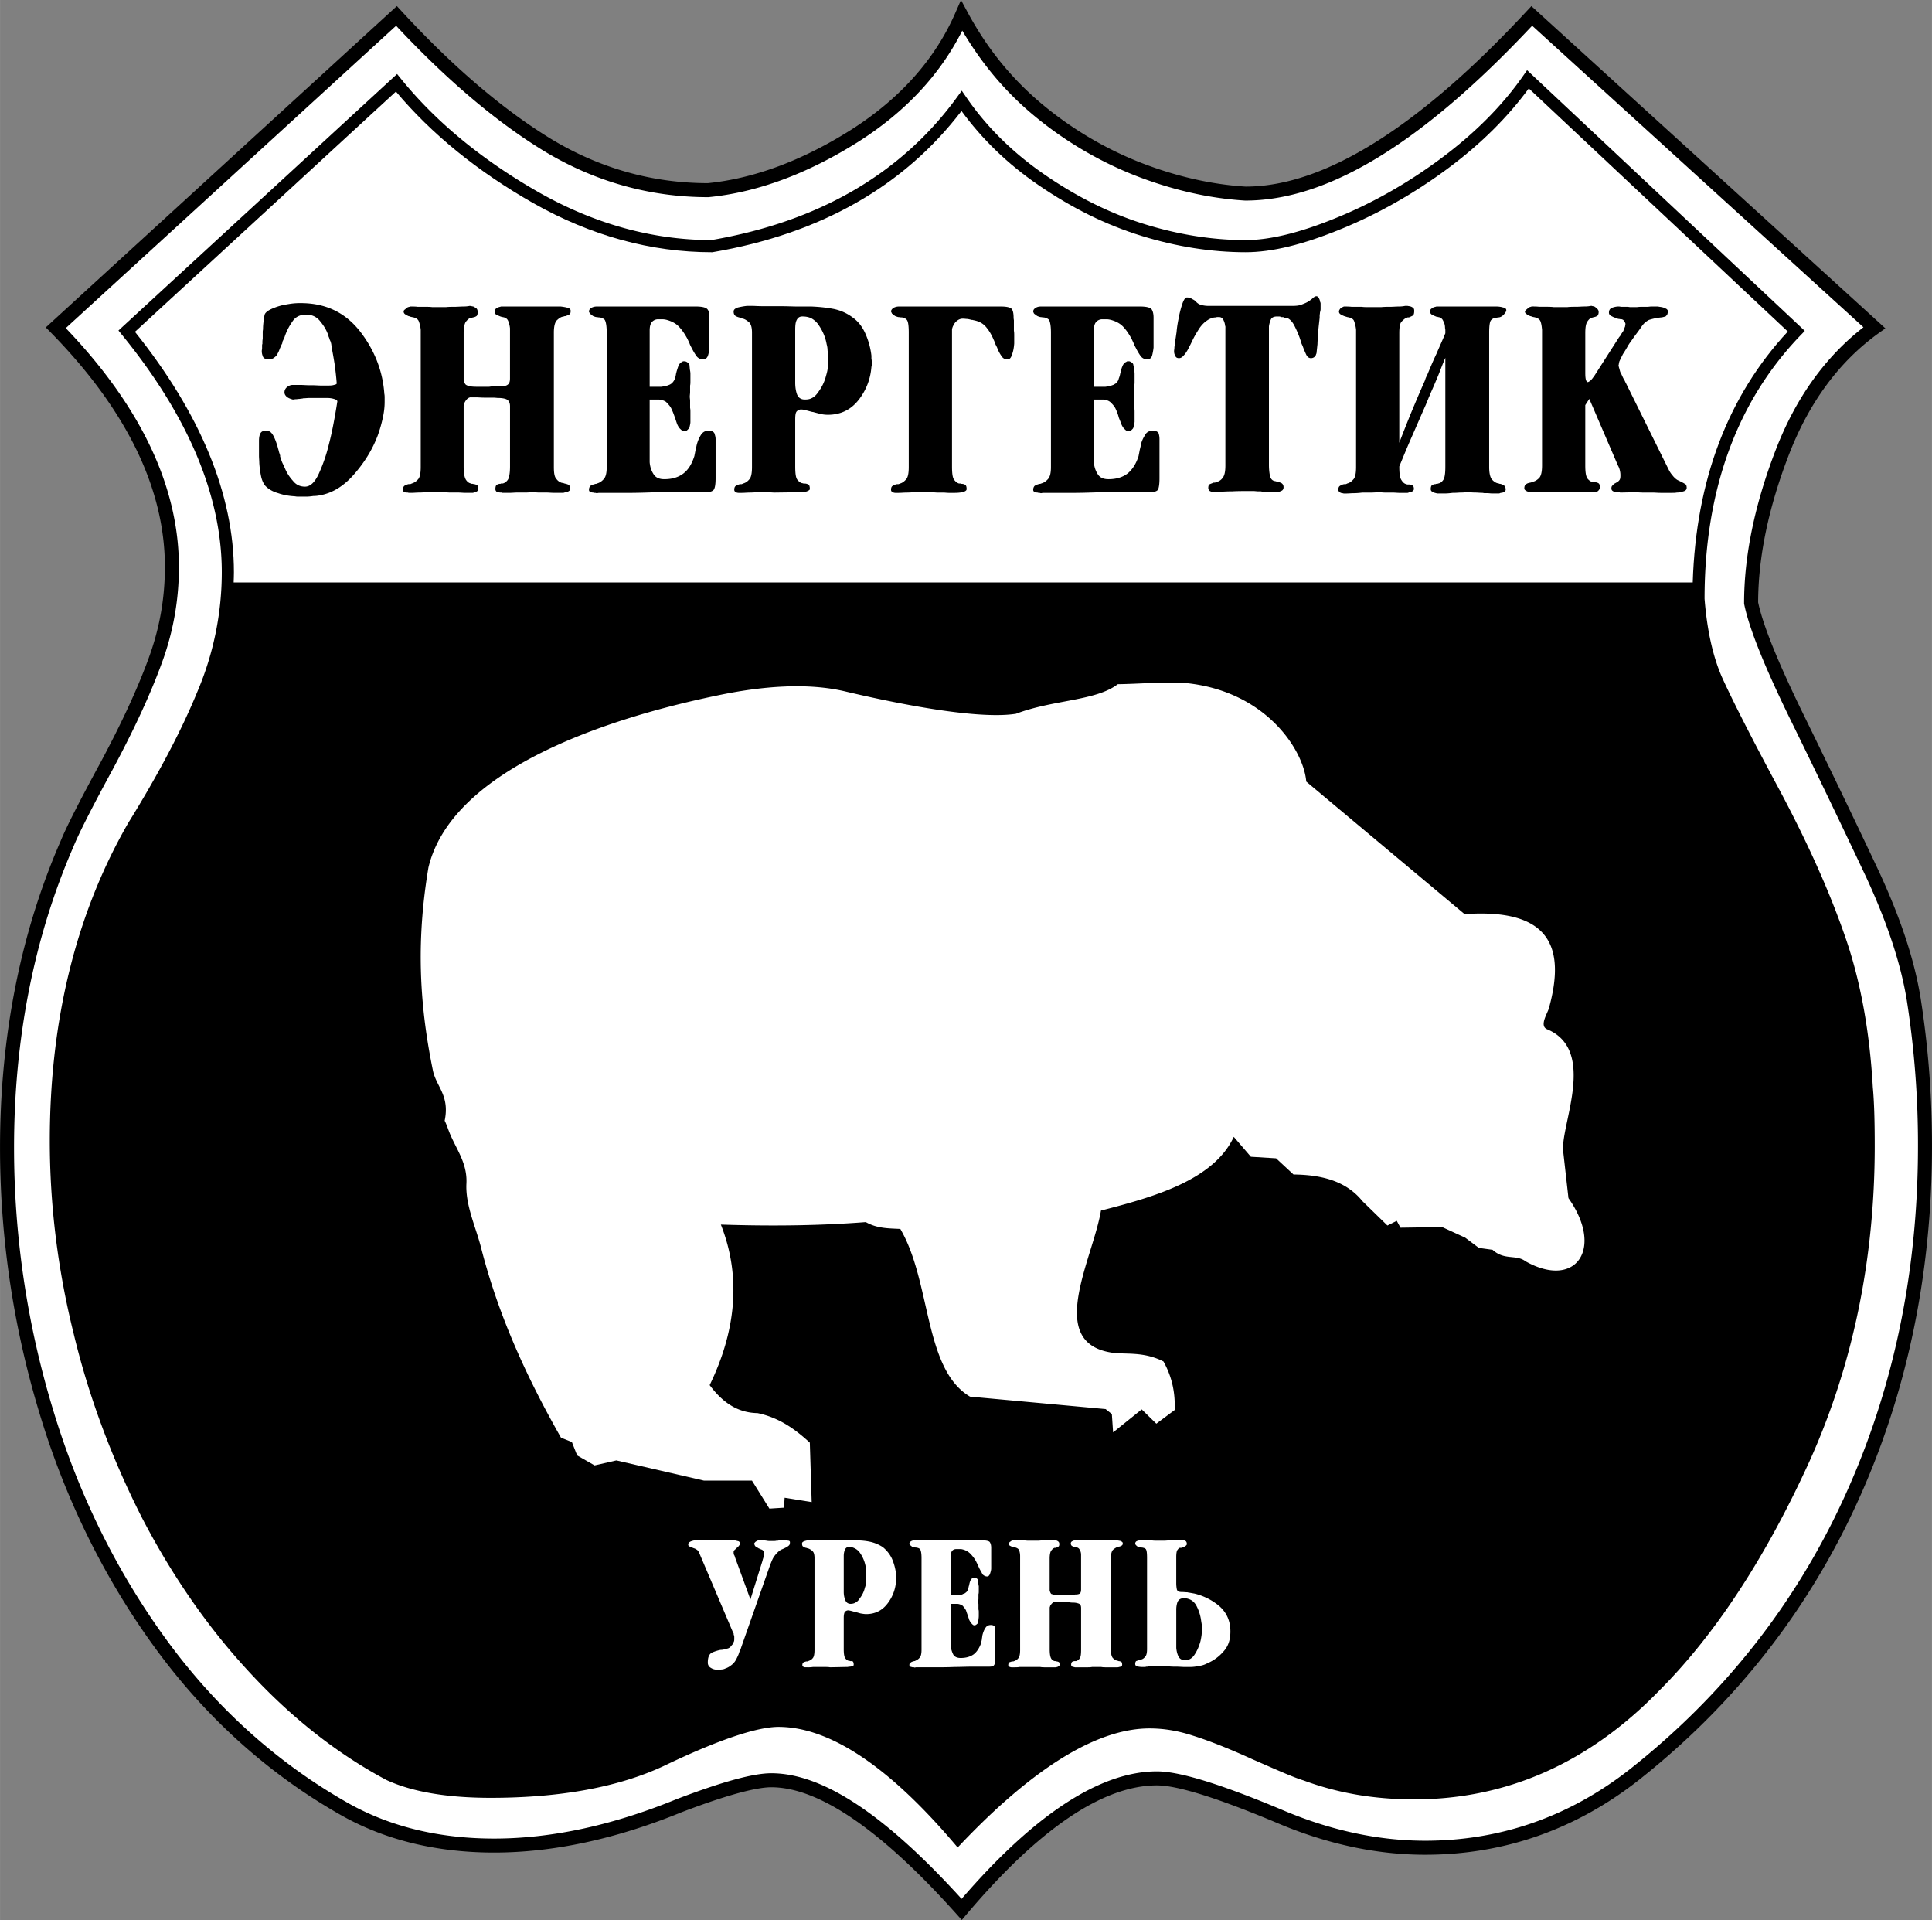
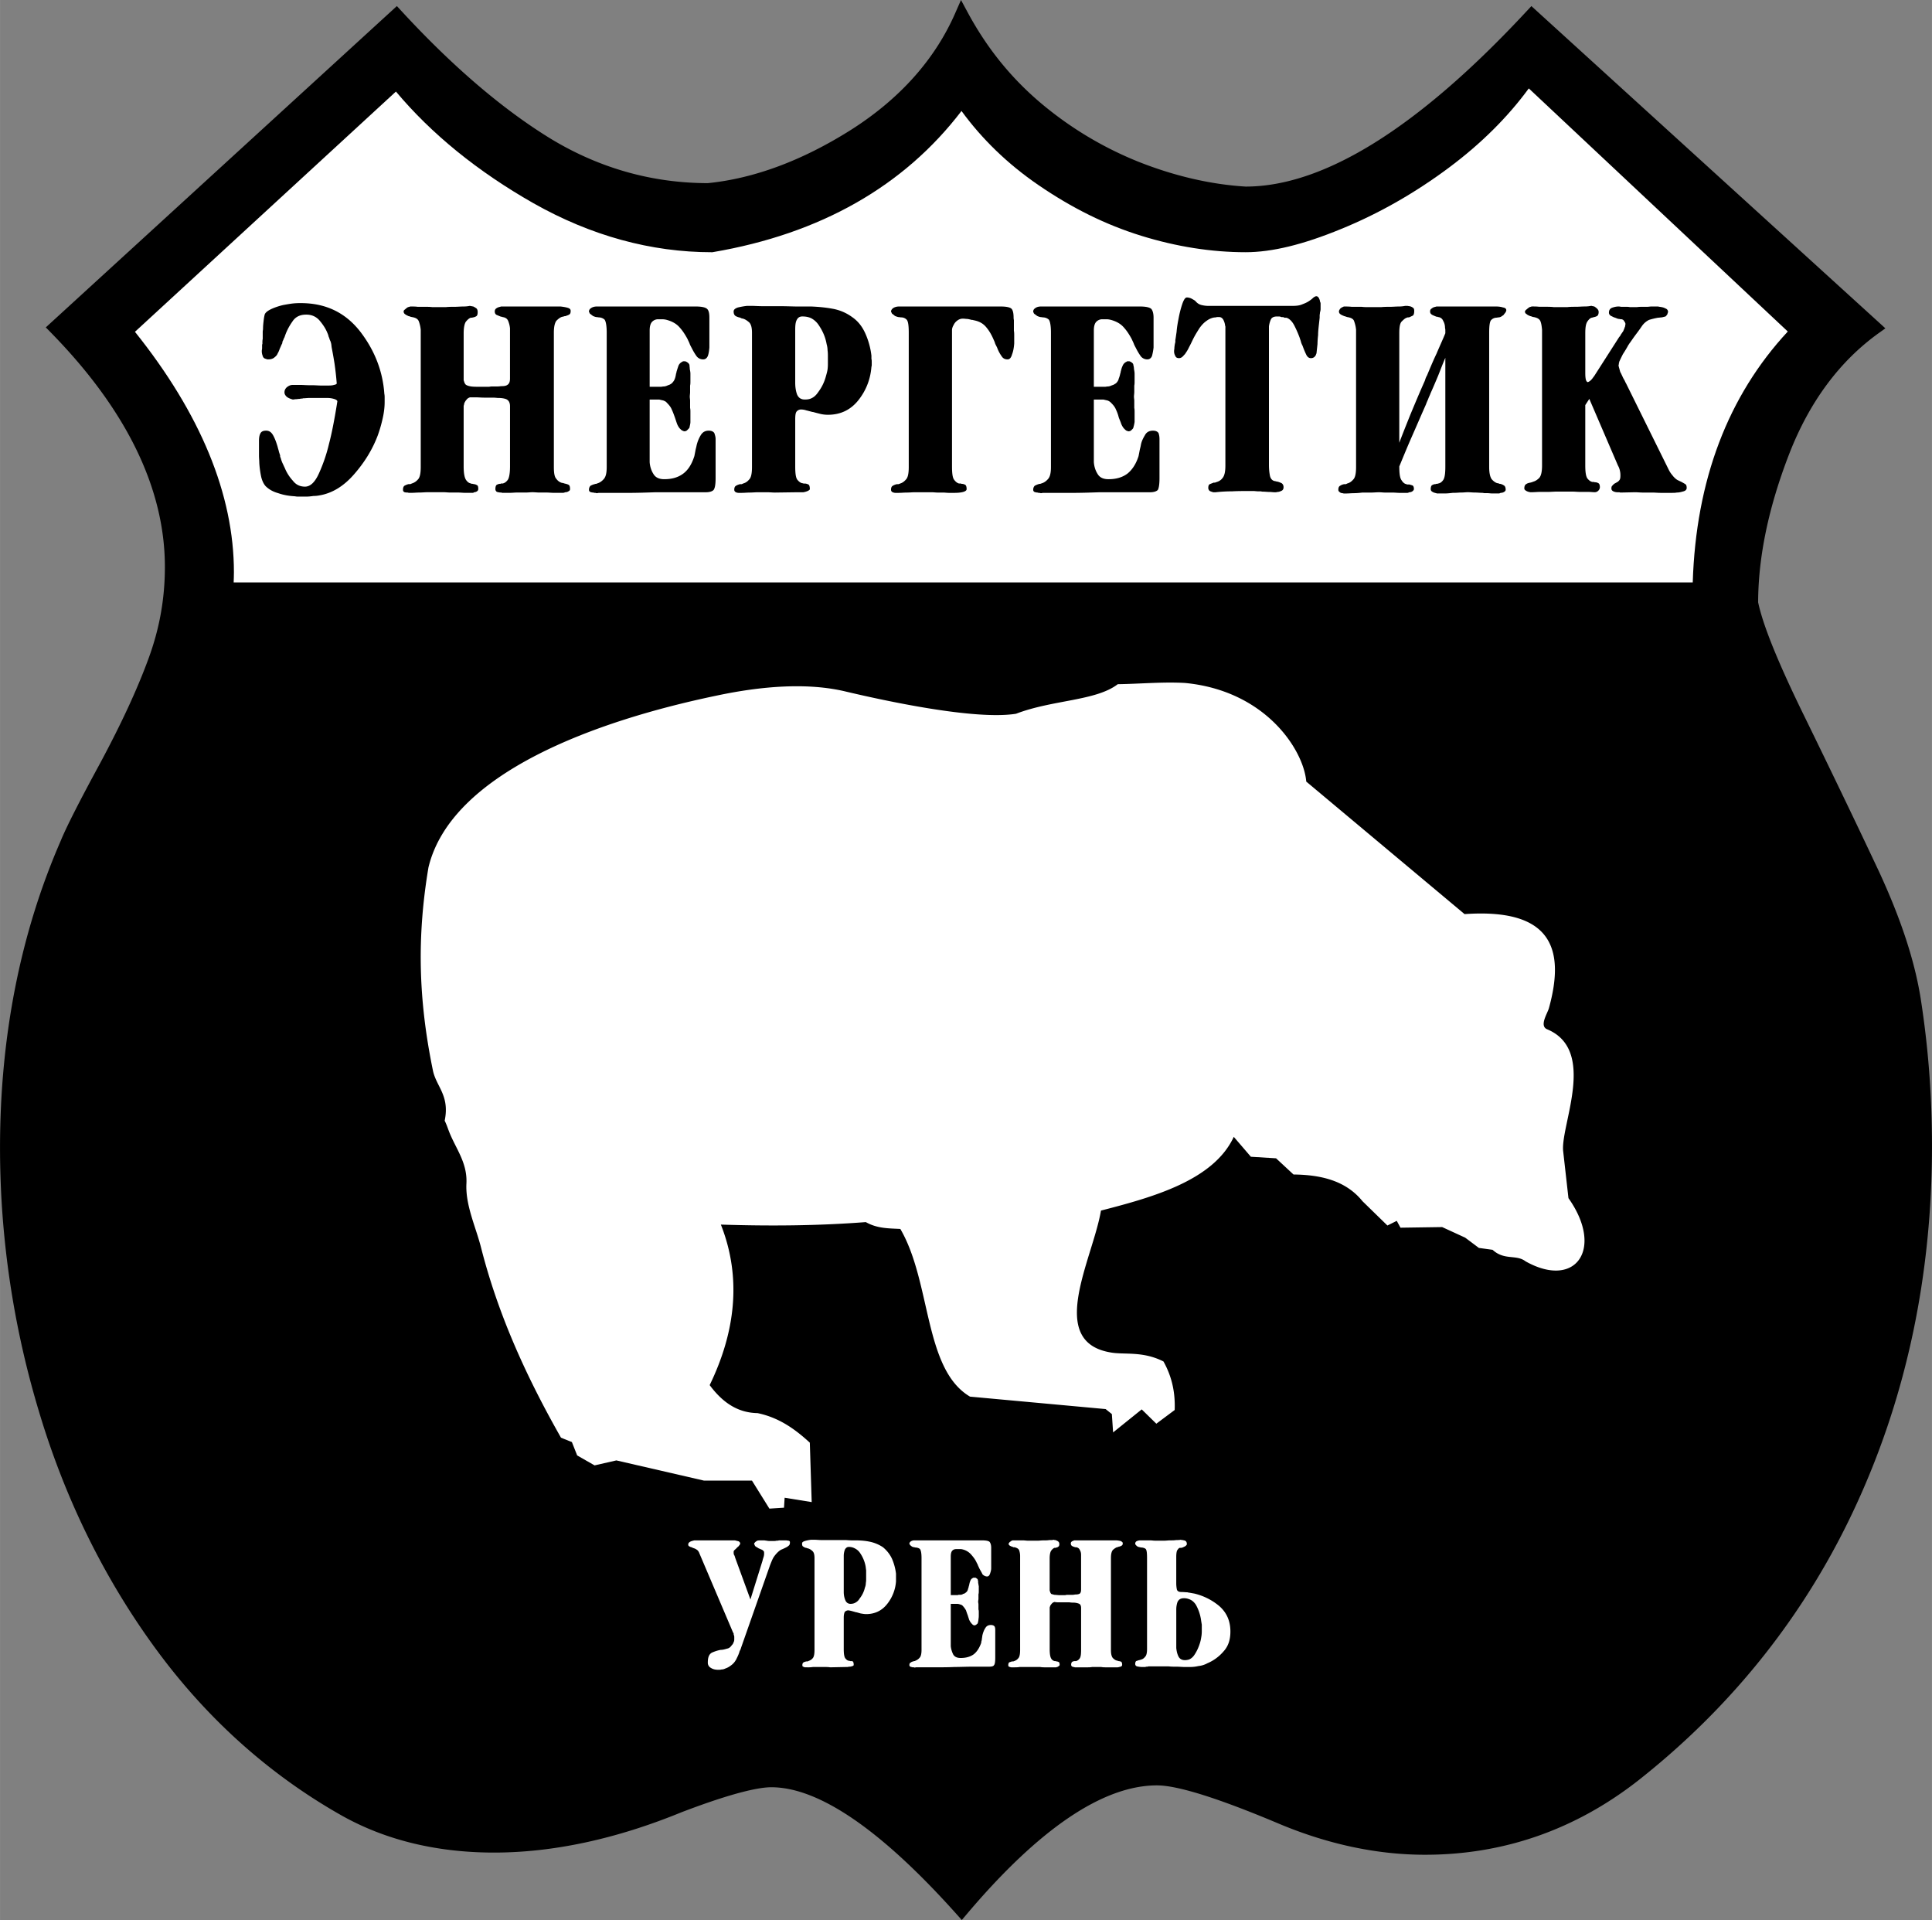
<svg xmlns="http://www.w3.org/2000/svg" width="2500" height="2484" viewBox="0 0 212.809 211.453">
  <rect x="0" y="0" width="212.809" height="211.453" fill="#808080" stroke="none" />
  <path d="M105.219 1.445c-2.25 5.129-6.129 9.463-11.528 12.884-5.347 3.367-10.64 5.332-15.729 5.841-6.115-.007-11.917-1.64-17.243-4.856-5.31-3.239-10.856-7.978-16.484-14.082l-.521-.565L5.041 36.056l.559.57c8.334 8.502 12.56 17.186 12.56 25.809 0 3.522-.6 6.853-1.836 10.182-1.216 3.311-2.939 7.033-5.268 11.382-2.304 4.235-3.78 7.144-4.387 8.64C2.246 102.787 0 114.153 0 126.403a100.68 100.68 0 0 0 4.316 29.141c2.864 9.56 7.181 18.319 12.828 26.033 5.649 7.717 12.567 13.91 20.562 18.41 4.805 2.681 10.43 4.04 16.722 4.04 6.499 0 13.445-1.495 20.644-4.443 5.954-2.274 8.663-2.752 9.884-2.752 5.242 0 12.104 4.697 20.395 13.962l.591.66.572-.676c7.949-9.39 14.99-14.152 20.929-14.152 2.25 0 6.714 1.397 13.269 4.154 5.455 2.313 10.929 3.487 16.266 3.487 8.617 0 16.5-2.741 23.43-8.146 10.512-8.271 18.623-18.535 24.108-30.506 5.503-11.969 8.294-25.219 8.294-39.381 0-5.573-.407-10.891-1.243-16.256-.669-4.192-2.181-8.786-4.619-14.048-2.304-4.9-4.951-10.406-8.093-16.837-2.953-6.007-4.649-10.177-5.194-12.755.01-5.005 1.153-10.488 3.404-16.299 2.221-5.736 5.531-10.219 9.839-13.324l.771-.556L168.683.671l-.52.559c-11.908 12.818-22.323 19.318-30.957 19.318-3.814-.231-7.793-1.148-11.777-2.722a39.56 39.56 0 0 1-10.955-6.62c-3.216-2.757-5.792-5.969-7.872-9.818L105.853 0l-.634 1.445z" />
-   <path d="M137.164 22.088c9.121 0 19.452-6.311 31.604-19.256l36.492 33.209c-4.187 3.25-7.433 7.755-9.634 13.437-2.331 6.018-3.512 11.714-3.512 16.93v.078l.016.077c.554 2.702 2.3 7.021 5.34 13.205a1266.6 1266.6 0 0 1 8.081 16.811c2.343 5.057 3.856 9.646 4.493 13.636a102.84 102.84 0 0 1 1.224 16.016c0 13.938-2.742 26.971-8.153 38.738-5.383 11.748-13.342 21.82-23.658 29.937-6.65 5.187-14.213 7.818-22.479 7.818-5.129 0-10.4-1.132-15.666-3.365-6.842-2.877-11.378-4.275-13.869-4.275-6.261 0-13.504 4.747-21.524 14.045-8.448-9.302-15.313-13.839-20.962-13.839-1.993 0-5.411.935-10.451 2.86-7.03 2.879-13.779 4.335-20.077 4.335-6.025 0-11.398-1.293-15.968-3.843-7.799-4.389-14.553-10.437-20.072-17.976-5.543-7.571-9.78-16.173-12.595-25.566a99.13 99.13 0 0 1-4.25-28.697c0-12.037 2.203-23.196 6.548-33.167.592-1.462 2.044-4.317 4.322-8.505 2.366-4.418 4.118-8.205 5.357-11.581a30.28 30.28 0 0 0 1.932-10.716c0-8.84-4.211-17.684-12.461-26.3L43.63 2.835c5.543 5.936 11.021 10.583 16.289 13.797 5.584 3.372 11.667 5.081 18.081 5.081h.038l.038-.004c5.341-.527 10.872-2.572 16.439-6.077 5.199-3.294 9.043-7.419 11.479-12.261 2.039 3.458 4.479 6.435 7.481 9.008a41.052 41.052 0 0 0 11.383 6.879c4.142 1.635 8.279 2.587 12.303 2.83h.003z" fill="#fff" />
  <path d="M206.295 119.763c-.349-6.229-1.376-11.824-3.05-16.605-1.702-4.934-4.148-10.395-7.271-16.232-2.94-5.469-5.184-9.871-6.319-12.396-.989-2.276-1.628-5.166-1.896-8.584.002-11.955 3.558-21.735 10.573-29.019l.469-.488-30.591-28.71-.442.633c-2.265 3.245-5.281 6.283-8.966 9.029-3.678 2.742-7.582 4.962-11.604 6.598-3.953 1.627-7.313 2.452-9.993 2.452-3.619 0-7.356-.589-11.109-1.751-3.769-1.167-7.364-2.944-10.989-5.429-3.505-2.404-6.41-5.262-8.633-8.497l-.535-.777-.556.763c-6.114 8.386-15.209 13.663-27.031 15.69-6.452-.01-12.823-1.766-18.938-5.222-6.247-3.55-11.371-7.762-15.228-12.517l-.448-.553-30.692 28.25.397.488c7.29 8.943 10.985 17.735 10.985 26.132a33.55 33.55 0 0 1-2.654 13.069c-1.747 4.281-4.312 9.158-7.627 14.503-5.754 9.957-8.666 21.735-8.666 35.026 0 7.092.883 14.236 2.624 21.233 1.642 6.867 4.173 13.694 7.522 20.288 3.346 6.446 7.334 12.179 11.859 17.044 4.613 4.998 9.687 8.985 15.08 11.853 2.832 1.309 6.684 1.963 11.484 1.963 7.648 0 14.048-1.175 19.024-3.489 7.438-3.574 10.995-4.323 12.669-4.323 5.581 0 12.062 4.278 19.261 12.716l.48.563.511-.536c7.974-8.342 14.913-12.573 20.624-12.573 1.578 0 3.135.258 4.76.789 1.246.389 3.377 1.15 6.509 2.577l.619.271c2.467 1.081 4.096 1.794 5.085 2.091 3.771 1.398 7.771 2.084 12.184 2.084 10.202 0 19.286-4.034 27-11.99 6.133-6.133 11.688-14.602 16.506-25.166 4.792-10.583 7.221-22.285 7.221-34.78.001-2.843-.067-4.959-.208-6.468z" />
  <path d="M196.927 36.511L168.398 9.736c-2.291 3.13-5.229 6.068-8.795 8.726-3.769 2.81-7.772 5.086-11.897 6.764-4.169 1.716-7.604 2.551-10.499 2.551-3.753 0-7.624-.609-11.505-1.812-3.899-1.208-7.611-3.041-11.349-5.604-3.381-2.318-6.201-5.064-8.444-8.14-6.326 8.279-15.518 13.524-27.386 15.547l-.056.01h-.056c-6.705 0-13.318-1.816-19.655-5.398-6.155-3.498-11.239-7.637-15.146-12.298l-28.748 26.46c7.221 9.016 10.902 17.921 10.902 26.476 0 .377-.016.754-.029 1.13h160.722c.35-11.258 3.876-20.538 10.47-27.637z" fill="#fff" />
  <path d="M89.375 45.337v-1.473c.309-.137.548-.377.754-.686.411-.548.685-1.13.856-1.781.068-.24.137-.48.171-.72.035-.274.035-.479.035-.686v-.719c0-.24 0-.445-.035-.685a2.55 2.55 0 0 0-.103-.686c-.137-.788-.445-1.473-.891-2.124a2.255 2.255 0 0 0-.788-.719v-1.302c.788.034 1.542.103 2.296.24a5.173 5.173 0 0 1 2.192.925c.651.445 1.13 1.062 1.474 1.851a8.33 8.33 0 0 1 .651 2.398v.342c.034.137.034.24.034.343v.274c0 .103 0 .171-.034.274-.103 1.302-.548 2.535-1.405 3.632s-1.987 1.645-3.392 1.645c-.274 0-.583-.034-.857-.103-.273-.069-.548-.137-.788-.206-.033 0-.101 0-.17-.034zm20.867-11.581c.65 0 1.062.103 1.199.274.137.171.206.48.206.959 0 0 0 .103.034.275V36.428c.034.171.034.343.034.514v.892c-.034.445-.103.857-.24 1.199-.103.377-.274.548-.479.548-.309 0-.514-.103-.686-.377a3.876 3.876 0 0 1-.479-.925 78.807 78.807 0 0 0-.206-.411 2.464 2.464 0 0 0-.171-.445c-.205-.48-.445-.925-.754-1.302-.309-.411-.719-.686-1.302-.822-.035 0-.103-.034-.172-.034-.068-.035-.137-.035-.206-.035a4.418 4.418 0 0 0-.445-.103c-.172 0-.343-.035-.514-.035-.274 0-.48.103-.651.24a1.228 1.228 0 0 0-.376.479c-.069.103-.103.206-.137.309-.034.103-.034.206-.034.274v14.973c0 .789.069 1.268.24 1.474.171.24.377.377.548.411h.137c.069 0 .103 0 .103.034.171 0 .309.034.412.103.102.034.17.205.17.479 0 .138-.137.24-.377.309-.239.069-.582.103-.959.103h-.617c-.24 0-.445-.034-.617-.034h-.617c-.239 0-.446-.034-.651-.034h-1.816c-.308 0-.617.034-.925.034-.309 0-.617.034-.925.034H98.626c-.103 0-.206-.034-.309-.068-.103-.069-.171-.137-.171-.275 0-.239.069-.376.206-.445.103-.068.274-.137.445-.171h.171c.069-.034.138-.034.172-.068.24-.069.445-.206.651-.446.206-.205.308-.65.308-1.371V36.634c0-.788-.068-1.268-.24-1.439a.826.826 0 0 0-.583-.24c-.103 0-.205-.035-.342-.035-.103-.034-.24-.068-.376-.137-.068-.068-.103-.103-.171-.137a.476.476 0 0 0-.137-.103.26.26 0 0 0-.068-.137c0-.034-.035-.068-.035-.103 0-.137.103-.274.24-.377.171-.103.377-.171.651-.171h11.204zM30.58 38.93c-.069.206-.24.343-.411.48-.206.137-.411.171-.651.171h-.068c-.034 0-.034-.035-.068-.035h-.068c-.035 0-.035-.034-.069-.034a.407.407 0 0 1-.308-.308 1.412 1.412 0 0 1-.103-.548c0-.103.033-.206.033-.308v-.274c0-.068 0-.137.035-.206v-.137c0-.137 0-.24.035-.411v-.445-.342c0-.103.034-.206.034-.343 0-.308.034-.583.068-.891.035-.274.069-.514.137-.719.137-.24.411-.412.788-.583a6.826 6.826 0 0 1 1.268-.411c.377-.068.753-.137 1.096-.171.343-.034.617-.034.789-.034 2.741 0 4.9 1.027 6.544 3.117 1.61 2.09 2.501 4.386 2.673 6.887.033.137.033.308.033.445v.445c0 .548-.068 1.131-.205 1.748a14.978 14.978 0 0 1-.549 1.919c-.582 1.542-1.438 2.947-2.604 4.283-1.131 1.302-2.398 2.09-3.804 2.33a3.477 3.477 0 0 1-.685.068c-.24.035-.514.069-.788.069h-.788c-.138 0-.308 0-.445-.034-.651-.035-1.268-.137-1.851-.343-.617-.171-1.062-.446-1.405-.788-.205-.24-.377-.583-.479-1.028a10.575 10.575 0 0 1-.205-1.508c0-.274-.034-.548-.034-.822V48.559c0-.308.034-.583.137-.788.103-.24.309-.343.651-.343s.582.171.788.548c.205.377.343.788.479 1.234.034.171.103.342.137.514.034.137.104.309.138.445v.137c.034.035.034.103.068.137.034.171.103.342.171.514.103.205.171.377.274.582.206.514.514.994.891 1.405.343.446.788.651 1.336.651.583 0 1.096-.48 1.542-1.473.445-.994.822-2.056 1.096-3.221.309-1.165.617-2.741.925-4.694 0-.103-.137-.206-.377-.274a2.527 2.527 0 0 0-.754-.103H34.04c-.206 0-.411.034-.651.034-.068.034-.137.034-.206.034-.068 0-.137.034-.205.034-.137 0-.274.035-.411.035-.103 0-.206.034-.309.034-.274-.069-.514-.171-.685-.309-.171-.171-.24-.308-.24-.479 0-.206.068-.377.24-.548.206-.171.411-.274.685-.274h.788c.309 0 .651.034.994.034H34.348c.377 0 .719.035 1.028.035h.685c.274 0 .514 0 .72-.068.206-.035.308-.103.308-.171a34.042 34.042 0 0 0-.24-2.159 46.29 46.29 0 0 0-.308-1.748c-.034-.171-.034-.343-.068-.479-.035-.137-.069-.274-.138-.377-.034-.103-.068-.24-.137-.376a1.898 1.898 0 0 0-.137-.412c-.206-.514-.514-.959-.891-1.404-.377-.412-.856-.617-1.438-.617-.686 0-1.199.24-1.542.788a6.172 6.172 0 0 0-.856 1.714c-.069.103-.103.206-.137.308a.577.577 0 0 0-.103.343c-.103.171-.171.376-.273.583-.07.202-.138.374-.241.545zm58.795-5.174v1.302c-.274-.138-.617-.206-.994-.206-.274 0-.48.103-.617.377-.137.24-.172.617-.172 1.097v5.825c0 .479.069.925.207 1.302.171.377.445.548.856.548.274 0 .514-.034.72-.137v1.473c-.172-.034-.377-.103-.549-.137a1.908 1.908 0 0 0-.582-.103.62.62 0 0 0-.479.206c-.137.137-.172.445-.172.925v5.139c0 .789.069 1.268.24 1.474.171.205.343.342.548.377.035 0 .103 0 .103.034h.137c.137 0 .274.034.411.103.103.035.171.206.171.514 0 .068-.102.138-.24.206a1.974 1.974 0 0 1-.479.137h-.65l-2.467.034c-.274 0-.583-.034-.891-.034h-.959c-.309 0-.617.034-.925.034-.274 0-.582.034-.891.034h-.342a.828.828 0 0 1-.309-.068c-.103-.069-.171-.137-.171-.275 0-.239.068-.376.205-.445.103-.068.274-.137.445-.171h.171c.068-.034.103-.034.137-.068.274-.069.48-.206.685-.446.206-.205.309-.65.309-1.371V36.634c0-.548-.103-.925-.309-1.13-.24-.206-.445-.343-.685-.412-.069 0-.103-.034-.137-.034-.068 0-.103-.035-.137-.069a1.779 1.779 0 0 1-.514-.171c-.171-.103-.24-.274-.24-.514 0-.206.172-.342.48-.445.308-.069.65-.137.993-.171h.617c.206 0 .617.034 1.234.034h1.918c.651 0 1.302.035 1.885.035h1.267l.172-.001zm-34.16 8.772c.343 0 .548-.035.72-.172.171-.137.24-.342.24-.685v-5.105-.206-.205a2.928 2.928 0 0 0-.206-.822c-.103-.24-.308-.377-.617-.412 0 0-.034-.034-.068-.034h-.068c-.206-.069-.343-.137-.515-.206-.137-.069-.205-.206-.205-.377s.068-.274.172-.342c.137-.103.273-.137.41-.172.035 0 .069-.034.138-.034H61.76c.274.034.514.068.753.137.24.068.343.171.343.342 0 .206-.035.343-.171.411-.103.069-.24.103-.412.171-.068 0-.103 0-.17.034-.035 0-.104.035-.172.035-.24.068-.446.24-.651.445-.171.24-.274.65-.274 1.302v14.801c0 .651.069 1.097.274 1.302.171.24.377.376.616.445.035 0 .103 0 .138.035.034 0 .102 0 .137.034.171.034.309.068.446.137.136.068.171.24.171.479 0 .104-.035.172-.171.24a.587.587 0 0 1-.343.103c-.103.034-.17.068-.274.068h-.994c-.274 0-.548-.034-.822-.034h-.789c-.239 0-.514-.034-.754-.034-.205 0-.445.034-.719.034h-.788H56.963c-.274 0-.548.034-.822.034h-.788-.068s-.034-.034-.068-.034h-.069c-.137 0-.274-.034-.411-.069a.358.358 0 0 1-.171-.309c0-.274.069-.445.171-.479a.727.727 0 0 1 .411-.103c0-.034.035-.034.069-.034h.137c.206-.034.411-.171.583-.411.136-.206.24-.685.24-1.474v-6.612c0-.411-.137-.651-.412-.788-.274-.103-.582-.137-.925-.137-.103 0-.274-.035-.583-.035h-.925c-.342 0-.651-.034-.959-.034h-.617c-.035 0-.035.034-.069.034a.64.64 0 0 0-.309.24c-.103.103-.171.24-.24.377 0 .068-.034.137-.034.205-.034.035-.034.103-.034.138v6.612c0 .789.103 1.268.274 1.508.171.239.342.343.548.377.034.034.068.034.137.034a.26.26 0 0 1 .137.034c.103 0 .24.034.343.103.137.035.171.206.171.445 0 .068-.034.172-.137.24s-.206.103-.308.103c-.069.034-.103.068-.137.068h-.857c-.274 0-.549-.034-.823-.034h-.856c-.24 0-.479-.034-.685-.034h-1.782c-.274 0-.583.034-.857.034-.309 0-.617.034-.925.034h-.171c-.068 0-.171 0-.24-.034-.102 0-.239 0-.342-.034-.137-.069-.172-.137-.172-.275 0-.239.069-.376.172-.445.137-.068.274-.137.445-.171h.206c.033-.034.102-.034.137-.068.239-.069.479-.206.685-.446.206-.205.309-.65.309-1.371V36.634v-.171-.137a3.688 3.688 0 0 0-.206-.925c-.103-.274-.342-.412-.753-.48-.034 0-.104-.034-.171-.034a.484.484 0 0 0-.206-.069c-.137-.068-.24-.103-.377-.206a.358.358 0 0 1-.171-.308c0-.103.068-.171.171-.24.103-.103.206-.171.308-.24.069 0 .103-.035.172-.035.034-.034.103-.034.136-.034.241 0 .515 0 .754.034h.788c.274 0 .548 0 .823.035h1.508c.308-.035.617-.035.959-.035s.651-.034.959-.034c.309 0 .548-.035.72-.069.034 0 .103.034.171.034.069 0 .137.035.206.035.137.068.24.137.343.206.103.103.137.24.137.411 0 .206-.035.377-.137.445a1.015 1.015 0 0 1-.343.137c-.069 0-.103.034-.137.034h-.137c-.206.069-.377.24-.548.445-.137.206-.24.617-.24 1.269V41.876l.103.308c.069.103.103.171.172.206.102.068.308.137.548.171.24.035.514.035.788.035h1.131c.137 0 .24-.035.343-.035h.651c.202.001.339-.033.408-.033zm21.449-8.772c.651 0 1.062.103 1.233.274.171.171.24.48.24.959v3.29c-.033.343-.068.651-.171.925-.103.24-.274.377-.514.377a.904.904 0 0 1-.719-.343 6.311 6.311 0 0 1-.514-.856c-.069-.137-.171-.309-.24-.48-.068-.206-.171-.376-.24-.548-.24-.446-.514-.891-.856-1.268-.342-.411-.822-.685-1.438-.856a2.04 2.04 0 0 0-.48-.069h-.446a.909.909 0 0 0-.686.274c-.17.171-.273.48-.273.96v6.202h1.233c.102 0 .205-.035.308-.035.171 0 .343-.068.479-.137.172-.034.309-.137.412-.205.137-.137.274-.309.342-.514.069-.172.104-.377.137-.583 0 0 .035-.034.035-.068v-.068c.068-.24.137-.446.206-.651a.811.811 0 0 1 .411-.479c.034 0 .034-.034.068-.034.034-.035.034-.035.068-.035H75.465c.034 0 .068.035.103.035.068.034.137.068.206.137.068.034.137.137.171.24 0 .137.034.274.034.446.034.171.069.342.069.513V41.981c0 .172 0 .343-.035.48v.72c0 .171-.034.343-.034.514 0 .137.034.274.034.446v.788c.035.137.035.308.035.445v1.097c0 .206-.069.411-.103.617-.034.068-.103.137-.171.206s-.137.137-.206.171c-.034 0-.069 0-.103.034h-.069a.496.496 0 0 1-.206-.068c-.103-.034-.171-.103-.24-.171l-.034-.034c-.035-.034-.035-.034-.068-.069a1.907 1.907 0 0 1-.309-.582l-.206-.617c-.103-.274-.206-.583-.342-.857-.103-.274-.308-.514-.548-.753-.069-.104-.206-.172-.377-.24-.137-.034-.309-.068-.446-.103h-1.061v6.887c.034.479.171.924.411 1.301.24.412.651.583 1.2.583.856 0 1.542-.206 2.089-.617.549-.412.925-1.028 1.199-1.851 0-.034 0-.034.034-.069v-.068c.034-.137.069-.342.103-.514.034-.206.103-.411.137-.617.103-.412.24-.754.445-1.096.206-.343.48-.514.891-.514.308 0 .514.103.617.274.068.206.137.411.137.651v4.317c0 .651-.068 1.062-.206 1.268-.137.172-.445.275-.891.275H72.14c-.994.034-1.987.068-3.015.068h-3.187l-.206.034c-.034 0-.103-.034-.137-.034-.069 0-.138 0-.207-.034a1.21 1.21 0 0 1-.376-.069c-.103-.068-.137-.137-.137-.24 0-.205.068-.342.171-.445.137-.068.274-.137.446-.171.068-.034.103-.034.171-.034.068-.034.102-.034.171-.068.24-.069.479-.24.686-.48.206-.24.308-.651.308-1.302V36.634c0-.788-.103-1.268-.24-1.439a.985.985 0 0 0-.616-.24c-.069 0-.172-.035-.309-.035a1.636 1.636 0 0 1-.377-.137c-.068-.068-.137-.103-.171-.137-.034-.035-.103-.068-.137-.103-.035-.034-.035-.103-.069-.137s-.034-.068-.034-.103c0-.137.068-.274.24-.377.137-.103.377-.171.617-.171h10.932zM125.592 33.756c.651 0 1.062.103 1.233.274.137.171.24.48.24.959v3.29a6.548 6.548 0 0 1-.171.925c-.103.24-.274.377-.514.377a.907.907 0 0 1-.72-.343 6.415 6.415 0 0 1-.514-.856c-.068-.137-.171-.309-.24-.48-.069-.206-.171-.376-.24-.548-.239-.446-.514-.891-.856-1.268-.343-.411-.823-.685-1.439-.856-.137-.034-.308-.069-.479-.069h-.445a.907.907 0 0 0-.686.274c-.171.171-.274.48-.274.96v6.202h1.233c.103 0 .206-.035.308-.035.172 0 .309-.068.479-.137.172-.034.274-.137.412-.205.137-.137.274-.309.308-.514.069-.172.138-.377.171-.583 0 0 .035-.034.035-.068v-.068c.068-.24.103-.446.205-.651a.813.813 0 0 1 .412-.479c.034 0 .034-.034.069-.034.034-.035.034-.035.068-.035H124.392c.035 0 .069.035.104.035.068.034.137.068.205.137a.29.29 0 0 1 .137.24c.035.137.069.274.069.446.034.171.068.342.068.513V41.981c0 .172 0 .343-.034.48v.72c0 .171-.034.343-.034.514 0 .137.034.274.034.446v.788c.034.137.034.308.034.445v1.097a3.903 3.903 0 0 1-.137.617c0 .068-.068.137-.137.206s-.137.137-.205.171c-.035 0-.069 0-.104.034h-.068c-.069 0-.137-.034-.24-.068-.069-.034-.137-.103-.206-.171-.034 0-.034-.034-.034-.034l-.069-.069a1.883 1.883 0 0 1-.308-.582c-.069-.206-.171-.411-.24-.617a4.268 4.268 0 0 0-.308-.857c-.103-.274-.308-.514-.548-.753a1.004 1.004 0 0 0-.377-.24c-.137-.034-.308-.068-.445-.103h-1.062v6.887c.034.479.171.924.411 1.301.24.412.651.583 1.2.583.856 0 1.542-.206 2.09-.617.514-.412.925-1.028 1.199-1.851 0-.034 0-.034.034-.069v-.068c.035-.137.069-.342.103-.514.035-.206.104-.411.137-.617.069-.412.24-.754.446-1.096.171-.343.479-.514.891-.514.308 0 .514.103.617.274.068.206.103.411.103.651v4.317c0 .651-.068 1.062-.171 1.268-.137.172-.446.275-.891.275h-5.584c-.993.034-1.987.068-3.015.068h-3.187l-.206.034c-.034 0-.103-.034-.171-.034-.069 0-.137 0-.171-.034-.137 0-.274-.034-.377-.069-.103-.068-.137-.137-.137-.24 0-.205.069-.342.171-.445.138-.068.274-.137.412-.171.068-.034.137-.034.205-.034.035-.034.103-.034.172-.068.24-.069.479-.24.685-.48.206-.24.309-.651.309-1.302V36.634c0-.788-.103-1.268-.24-1.439a.985.985 0 0 0-.617-.24c-.069 0-.206-.035-.309-.035a1.636 1.636 0 0 1-.377-.137c-.068-.068-.137-.103-.171-.137a.463.463 0 0 1-.137-.103.26.26 0 0 1-.068-.137c-.034-.034-.034-.068-.034-.103 0-.137.069-.274.24-.377.137-.103.343-.171.617-.171h10.926v.001zm9.387 2.364v-.137c0-.034-.034-.103-.034-.137a1.826 1.826 0 0 0-.206-.651c-.137-.206-.274-.274-.445-.274h-.171c-.068 0-.137 0-.206.035-.171 0-.343.034-.514.103a1.843 1.843 0 0 0-.446.239c-.309.206-.548.445-.822.822-.24.377-.479.754-.686 1.165-.171.343-.308.651-.479.959-.137.309-.308.548-.445.753-.137.138-.24.274-.343.343a.55.55 0 0 1-.308.103c-.206 0-.343-.068-.411-.24a1.003 1.003 0 0 1-.137-.548c0-.103.034-.24.034-.343 0-.137.034-.24.034-.343.034-.103.034-.205.069-.274v-.24c.035-.171.068-.445.137-.891.035-.445.103-.891.206-1.405.103-.582.24-1.13.411-1.644.172-.514.343-.754.514-.754h.138a.26.26 0 0 0 .137.034c.137.035.274.103.377.172.137.068.24.137.308.206.172.206.377.343.617.411.274.068.514.103.788.103h9.251c.445 0 .788-.034 1.096-.171.274-.103.514-.206.72-.343.206-.137.343-.24.445-.342a.904.904 0 0 1 .343-.206h.068c.069 0 .171.068.24.17.068.137.137.275.137.412a.487.487 0 0 1 .068.206v.617c0 .137-.034.274-.068.377 0 .137-.035.24-.035.343v.239l-.103.925c-.035.343-.069.651-.069.994a10.17 10.17 0 0 0-.068.994l-.103.959c0 .035 0 .068-.034.103 0 .034-.034.068-.034.137-.068.069-.103.171-.206.24a.577.577 0 0 1-.343.103c-.206 0-.376-.103-.514-.377a9.763 9.763 0 0 1-.411-.994 2.05 2.05 0 0 1-.171-.411c-.035-.171-.103-.308-.138-.445a11.952 11.952 0 0 0-.582-1.336c-.205-.411-.479-.72-.789-.856-.034 0-.068-.035-.102-.035h-.206c-.069-.034-.137-.068-.171-.068h-.172a.635.635 0 0 0-.24-.068h-.24c-.342 0-.582.103-.685.343a2.726 2.726 0 0 0-.206.754v15.247c0 .411.035.788.103 1.165.069.343.24.548.514.617.034 0 .103 0 .137.034.068 0 .137.034.206.034.137.035.308.103.445.172.137.103.205.24.205.445 0 .171-.068.309-.205.377s-.309.137-.445.137c-.069 0-.137.035-.206.035h-.137c-.171 0-.343-.035-.582-.035-.24 0-.48-.034-.72-.034-.103 0-.171-.034-.274-.034h-.24c-.171 0-.343-.034-.514-.034h-.479c-.617 0-1.268 0-1.851.034-.616 0-1.233.034-1.85.103h-.24c-.103-.035-.24-.069-.377-.137a.422.422 0 0 1-.172-.343c0-.24.069-.377.172-.411.137-.068.274-.103.411-.171h.171c.035-.035.103-.035.171-.068.24-.068.48-.206.651-.445.206-.24.309-.685.309-1.371V36.12h.002zm24.225.583v-.274c0-.103 0-.206-.035-.309a1.5 1.5 0 0 0-.205-.788.638.638 0 0 0-.548-.412c-.034 0-.069-.034-.069-.034h-.103c-.171-.069-.343-.137-.479-.206-.171-.103-.24-.206-.24-.377s.069-.274.206-.342c.103-.103.24-.137.377-.172.034 0 .103-.034.137-.034h6.544c.273 0 .548.034.753.103.24.035.377.137.377.308 0 .069-.034.137-.068.206-.034.068-.103.137-.206.274-.035.069-.103.103-.172.137-.034.034-.103.068-.137.103-.103.034-.171.068-.274.068-.068 0-.17.034-.24.034a.808.808 0 0 0-.548.24c-.171.137-.24.617-.24 1.405v14.801c0 .651.103 1.097.274 1.337.206.24.411.376.617.445a.31.31 0 0 1 .171.034c.035.034.103.034.137.034.172.034.309.103.412.171.137.068.206.24.206.479 0 .104-.068.172-.171.24a.688.688 0 0 1-.377.103c-.069.034-.137.068-.206.068h-.719c-.206 0-.377-.034-.548-.034h-.308c-.069 0-.172-.034-.274-.034-.24 0-.514-.034-.788-.034s-.514-.034-.788-.034c-.206 0-.445.034-.719.034-.24 0-.514.034-.789.034h-.136c-.309.034-.583.068-.857.068h-.89c-.034 0-.068-.034-.103-.034-.137-.034-.274-.068-.377-.137-.137-.068-.205-.171-.205-.309 0-.239.068-.411.171-.445a.695.695 0 0 1 .376-.103c.034-.034.069-.034.137-.034.035 0 .068 0 .137-.034.206-.034.376-.138.548-.377.172-.24.24-.719.24-1.508V39.41c-.274.617-.514 1.268-.788 1.953-.274.651-.548 1.302-.856 1.987-.069.206-.172.377-.24.583-.069.171-.172.377-.24.583-.549 1.233-1.062 2.433-1.577 3.598-.514 1.165-.959 2.261-1.37 3.255 0 .789.068 1.268.24 1.508.171.274.342.411.548.445.035.034.103.034.137.034h.172c.136.035.24.068.342.103.103.034.171.171.171.411 0 .068-.068.172-.171.24s-.206.103-.342.103c-.069.034-.137.068-.206.068H154.168c-.24 0-.514-.034-.788-.034h-.788c-.24 0-.48-.034-.686-.034-.274 0-.582.034-.891.034h-.959a8.463 8.463 0 0 1-.925.068c-.274 0-.583.034-.891.034h-.171c-.034 0-.103 0-.171-.034-.103 0-.24-.034-.309-.103-.103-.069-.17-.137-.17-.275 0-.239.068-.376.206-.445.102-.068.239-.137.445-.171h.171c.069-.034.103-.034.137-.068.274-.069.479-.206.686-.446.206-.205.308-.65.308-1.371V36.634v-.171-.137a3.688 3.688 0 0 0-.206-.925c-.069-.274-.343-.412-.754-.48-.034 0-.068-.034-.137-.034a.475.475 0 0 0-.206-.069c-.137-.068-.274-.103-.411-.206a.357.357 0 0 1-.172-.308c0-.103.068-.206.138-.308a.912.912 0 0 1 .342-.206s.035-.034.069-.034h.068c.24 0 .48 0 .789.034h1.095c.274.035.515.035.754.035h1.405c.309-.035.651-.035.959-.035.344 0 .651-.034.96-.034.308 0 .547-.035.719-.069h.205c.104 0 .171.034.274.034.137.035.24.068.377.172.103.068.137.171.137.342 0 .24-.034.411-.137.514-.137.068-.274.137-.445.206h-.137c-.034 0-.069.034-.103.034-.206.069-.377.24-.583.445-.171.206-.24.617-.24 1.269v12.06c.308-.822.719-1.85 1.199-3.049.514-1.233 1.028-2.467 1.61-3.769l.103-.309c.035-.068.069-.171.137-.274.342-.822.685-1.645 1.062-2.433.344-.822.686-1.541.961-2.226zm15.418 4.488c0 .308.034.514.068.651.069.171.137.24.205.24.034 0 .104-.034.206-.103.103-.068.205-.171.308-.308.035-.034.069-.103.104-.137.034-.034.068-.103.102-.137l2.741-4.283a.725.725 0 0 0 .137-.171c.035-.103.103-.171.171-.274.035-.068.104-.137.137-.206.035-.068.069-.171.104-.24.034-.103.068-.206.103-.274 0-.103.034-.171.034-.24v-.069c0-.035-.034-.068-.034-.103-.035-.068-.069-.137-.138-.205-.034-.103-.137-.137-.239-.172-.035 0-.137 0-.274-.034-.137 0-.274-.068-.446-.138-.171-.034-.308-.137-.479-.205-.137-.103-.206-.206-.206-.343 0-.274.103-.445.343-.548.206-.069.445-.137.719-.137.034 0 .103 0 .274.034h.48c.171 0 .343 0 .479.035h.788c.241-.035.446-.035.651-.035h.48c.171 0 .309-.034.48-.034h.685c.069 0 .137.034.206.034.24.035.445.069.616.172.206.068.309.205.309.411-.034.103-.069.171-.069.239-.034.035-.068.069-.103.138l-.103.103-.411.103c-.137 0-.274.034-.411.034a8.655 8.655 0 0 0-.994.24 2.076 2.076 0 0 0-.789.685 16.13 16.13 0 0 1-.514.72c-.205.274-.412.548-.617.856-.068.069-.103.171-.172.24-.068.069-.102.171-.17.24-.206.377-.412.72-.617 1.028-.172.343-.309.617-.412.857v.068c-.034.035-.034.068-.034.103v.103c-.034.034-.034.034-.034.068 0 .103.034.24.068.342.035.137.068.24.103.377.034.103.103.206.137.274.035.103.103.206.137.308.068.137.137.274.206.377.069.137.103.24.171.343l4.728 9.56c.069.137.137.24.206.342.068.103.171.206.24.308.205.24.411.412.582.48.206.103.377.171.48.24.137.069.24.137.342.206.069.068.104.206.104.377s-.104.309-.343.377c-.24.068-.48.137-.754.137-.171.034-.343.034-.514.034h-1.268c-.309 0-.617-.034-.925-.034h-1.062c-.274 0-.548-.034-.822-.034l-1.61.034c-.034 0-.103-.034-.137-.034h-.206c-.137 0-.308-.035-.445-.103-.137-.068-.206-.172-.206-.309 0-.171.034-.274.137-.342.068-.103.171-.171.273-.24.035 0 .069-.035.069-.035.137-.069.274-.137.376-.274.103-.103.137-.274.137-.514 0-.137 0-.274-.034-.445a2.077 2.077 0 0 0-.24-.686l-3.152-7.333-.445.685v6.647c0 .719.068 1.199.24 1.439.171.205.343.342.548.376h.137c.034 0 .103.034.137.034.137 0 .274.035.377.104.103.034.171.205.171.445a.556.556 0 0 1-.171.377.55.55 0 0 1-.377.171c-.24 0-.479-.035-.754-.035h-.891c-.274 0-.582-.034-.856-.034h-1.679c-.308 0-.617.034-.959.034h-.891c-.308 0-.616.035-.925.035h-.17c-.035 0-.103-.035-.171-.035-.103-.034-.206-.068-.309-.137-.103-.068-.171-.137-.171-.24 0-.24.068-.411.206-.479.137-.103.309-.137.479-.171.035 0 .104-.035.137-.035.069-.034.104-.034.172-.068.24-.068.445-.205.651-.411.206-.24.308-.685.308-1.371v-14.63-.171-.137c-.034-.343-.068-.651-.171-.925s-.377-.412-.754-.48c-.069 0-.102-.034-.171-.034a.475.475 0 0 0-.206-.069c-.137-.068-.274-.103-.377-.206-.137-.068-.206-.171-.206-.308a.465.465 0 0 1 .206-.24c.103-.103.206-.171.308-.24.035 0 .103-.035.138-.035.069-.034.102-.034.171-.034.24 0 .479 0 .753.034h.788c.24 0 .514 0 .788.035H172.667c.274-.035.616-.035.925-.035.342 0 .65-.034.959-.034s.548-.035.72-.069c.068 0 .103.034.171.034.034 0 .103.035.171.035.103.068.206.137.309.24s.171.206.171.377c0 .206-.069.343-.137.411a1.045 1.045 0 0 1-.343.137c-.034 0-.102.035-.137.035-.034 0-.069.034-.137.034-.172.035-.342.206-.479.412-.171.24-.24.651-.24 1.302v4.491z" />
  <path d="M130.971 183.588v-.823c.24-.103.445-.273.617-.548.274-.411.479-.891.617-1.371.069-.24.103-.479.137-.686.035-.239.035-.445.035-.616v-.617a27.214 27.214 0 0 1-.103-.651 4.866 4.866 0 0 0-.549-1.542c-.205-.308-.445-.514-.753-.617v-.719c.206.035.377.068.583.103.994.24 1.918.686 2.741 1.371.822.72 1.233 1.645 1.233 2.81 0 .925-.24 1.645-.788 2.227a4.767 4.767 0 0 1-1.747 1.268 2.588 2.588 0 0 1-.994.308 3.867 3.867 0 0 1-.857.103h-.172zm0-8.189v.719a1.427 1.427 0 0 0-.548-.103c-.377 0-.583.137-.719.412a2.548 2.548 0 0 0-.137.891v4.181c.034.342.103.65.24.925.137.274.377.411.72.411.171 0 .309-.035.445-.069v.823h-.479c-.274 0-.583-.034-.891-.034s-.582 0-.891-.035h-2.124-.103c-.035.035-.103.035-.206.035-.034 0-.103.034-.171.034h-.343a2.59 2.59 0 0 1-.514-.069c-.137-.034-.206-.136-.206-.273s.035-.24.103-.309l.309-.103c.068 0 .103-.035.137-.035s.068 0 .103-.035c.171-.034.309-.136.445-.308.137-.137.206-.411.206-.856v-10.005c0-.548-.034-.856-.137-.994-.103-.103-.24-.137-.411-.171-.068 0-.137 0-.239-.034a.637.637 0 0 1-.24-.069.434.434 0 0 1-.137-.103l-.069-.068c-.034-.034-.034-.069-.069-.103v-.068c0-.069.035-.172.138-.24a.942.942 0 0 1 .445-.103h1.062c.171 0 .342.034.548.034h1.028c.205 0 .411-.034.65-.034.24 0 .446 0 .651-.034.206 0 .377 0 .479-.035.034 0 .104.035.137.035a.44.44 0 0 1 .206.034.37.37 0 0 1 .24.103c.068.068.102.171.102.308 0 .069-.034.103-.102.171a.547.547 0 0 1-.24.137.26.26 0 0 1-.172.069c-.034.034-.068.034-.103.034h-.103-.069c-.103.035-.171.137-.274.274-.068.137-.103.377-.103.754v2.878c0 .274.034.514.069.686.068.206.24.273.514.273.24 0 .479.035.685.035a.265.265 0 0 0 .138.034zm-36.799 2.124v-.994c.205-.102.377-.24.514-.479.274-.343.48-.754.582-1.2.069-.171.103-.343.103-.514.034-.171.034-.309.034-.445v-.514-.445c-.034-.172-.034-.309-.068-.48a3.83 3.83 0 0 0-.617-1.439 1.466 1.466 0 0 0-.548-.479v-.891c.548 0 1.062.034 1.576.137a4.125 4.125 0 0 1 1.507.617c.411.342.754.753.994 1.268a5.85 5.85 0 0 1 .445 1.645v.856a4.515 4.515 0 0 1-.959 2.467c-.583.753-1.371 1.13-2.331 1.13-.17 0-.377-.034-.582-.068-.171-.035-.342-.103-.514-.137a.237.237 0 0 1-.136-.035zm14.014-7.879c.445 0 .719.068.822.171.103.137.171.343.171.651V172.728c0 .206-.068.411-.137.616-.069.172-.171.275-.308.275-.206 0-.377-.103-.515-.24-.068-.172-.206-.377-.308-.583-.068-.104-.103-.24-.171-.343-.034-.137-.103-.24-.171-.377-.137-.308-.343-.582-.583-.856a1.827 1.827 0 0 0-.959-.582c-.103-.035-.24-.035-.342-.035h-.309c-.205 0-.342.035-.479.171-.103.103-.171.309-.171.651v4.249h.651c.069 0 .137 0 .206-.035h.206a.546.546 0 0 0 .308-.103.515.515 0 0 0 .275-.137.581.581 0 0 0 .24-.342c.034-.137.102-.274.102-.412 0 0 .035 0 .035-.034v-.035c.034-.171.069-.343.137-.48a.487.487 0 0 1 .274-.308c.035 0 .035-.034.035-.034h.273c.035.034.103.068.138.103a.189.189 0 0 1 .103.171c.034.068.034.171.034.309.034.103.034.24.069.343v.548c0 .137 0 .24-.035.343v.48c0 .137-.034.239-.034.342s.034.206.034.309v.548c.035.103.035.206.035.309v.308c0 .137 0 .309-.035.446 0 .137-.034.274-.068.411 0 .034-.034.103-.103.137-.035.035-.103.103-.138.103-.034 0-.034.034-.068.034h-.068c-.035 0-.069 0-.137-.034-.035-.034-.104-.068-.137-.137-.035 0-.035 0-.035-.034 0 0-.034 0-.034-.034-.103-.103-.171-.24-.24-.377-.035-.137-.103-.308-.137-.445a10.61 10.61 0 0 1-.206-.583 2.432 2.432 0 0 0-.376-.514.52.52 0 0 0-.274-.137.976.976 0 0 0-.308-.068h-.721v4.659c.035.342.137.651.274.925.171.274.446.377.822.377.582 0 1.062-.137 1.439-.411.343-.274.617-.685.823-1.268v-.034-.068c.034-.104.068-.206.068-.343.035-.137.035-.274.068-.411.069-.275.171-.549.309-.754.137-.24.343-.343.617-.343.206 0 .343.068.412.171.068.137.068.309.068.445v2.946c0 .446-.035.754-.137.857-.069.136-.275.171-.583.171h-1.816c-.65 0-1.302.034-1.953.034-.686.035-1.371.035-2.056.035h-2.192l-.137.033s-.069-.033-.103-.033h-.137c-.103-.035-.172-.035-.24-.069a.189.189 0 0 1-.103-.171c0-.137.034-.241.137-.274.069-.069.171-.103.274-.137.035 0 .103-.034.137-.034.035 0 .069 0 .103-.035.171-.068.342-.171.479-.342.137-.137.206-.445.206-.856v-10.108c0-.548-.068-.856-.171-.994-.103-.103-.24-.137-.411-.171-.068 0-.137 0-.206-.034-.103 0-.171-.035-.274-.069l-.103-.103c-.034 0-.068-.034-.103-.068 0-.034-.035-.069-.035-.103-.034 0-.034-.034-.034-.068 0-.069.068-.172.171-.24a.729.729 0 0 1 .412-.103h7.434zm10.278 5.961c.206 0 .377-.034.48-.103.103-.103.137-.24.137-.479v-3.461-.171-.137c0-.206-.034-.377-.137-.548-.069-.171-.206-.274-.412-.308h-.034-.068c-.103-.035-.24-.069-.344-.137-.068-.035-.137-.137-.137-.274 0-.103.035-.172.137-.24.069-.035.172-.069.241-.103H122.918c.171 0 .343.034.514.068.137.069.24.137.24.24 0 .137-.035.24-.137.274-.068.035-.171.103-.274.103-.035 0-.069.035-.103.035-.034.035-.103.035-.137.035a1.71 1.71 0 0 0-.445.308c-.137.171-.206.445-.206.891v10.108c0 .445.069.72.206.891.137.137.274.24.411.274.035 0 .069.034.103.034s.068 0 .103.035c.103 0 .206.034.309.068.069.069.103.171.103.343a.188.188 0 0 1-.103.171.619.619 0 0 1-.24.069c-.069.035-.137.035-.206.035h-1.233c-.171 0-.343 0-.514-.035h-1.028c-.171.035-.342.035-.514.035H118.535h-.137c-.103-.035-.171-.035-.274-.069-.068-.035-.137-.103-.137-.206 0-.206.069-.309.137-.343a.65.65 0 0 1 .274-.068h.137a.724.724 0 0 0 .377-.274c.137-.171.171-.479.171-1.028v-4.522c0-.274-.069-.446-.274-.514a1.783 1.783 0 0 0-.617-.103c-.069 0-.206 0-.411-.034h-1.268c-.205 0-.309-.034-.376-.034-.035 0-.035.034-.069.034h-.034c-.069.034-.137.103-.206.171-.068.103-.137.171-.171.274 0 .034 0 .068-.034.103v4.625c0 .549.068.857.171 1.028.103.172.24.24.377.274h.103c.035 0 .068.034.068.034.103 0 .206.034.274.068.069.035.102.137.102.309 0 .068-.033.103-.102.137-.068.069-.138.103-.206.103-.034.035-.069.035-.103.035h-1.131c-.205 0-.411 0-.583-.035H112.297c-.171.035-.377.035-.617.035H111.405a.647.647 0 0 1-.24-.069c-.068 0-.103-.069-.103-.171 0-.137.034-.241.103-.309l.309-.103h.137c.034 0 .068-.034.103-.034.171-.068.309-.137.445-.308.138-.137.207-.446.207-.925v-10.108-.137-.103c0-.206-.035-.411-.103-.617-.069-.171-.24-.274-.514-.342h-.137c-.034-.035-.069-.035-.137-.069-.069 0-.171-.068-.24-.103-.103-.068-.137-.137-.137-.239.035-.035.068-.103.137-.172.069-.034.137-.103.206-.137.034 0 .068-.034.103-.034h1.165c.171 0 .343.034.548.034H114.284c.205 0 .411-.034.651-.034.24 0 .445 0 .651-.034.206 0 .377 0 .479-.035.034 0 .069.035.137.035.035 0 .069 0 .137.034.069.034.171.068.24.137.069.068.104.137.104.273 0 .137-.035.24-.104.274a.368.368 0 0 1-.24.104c-.034.034-.068.034-.103.034h-.103a.982.982 0 0 0-.343.309c-.103.137-.171.445-.171.857v3.529c.034.068.034.137.068.206a.73.73 0 0 0 .103.171 2.8 2.8 0 0 0 .377.103c.171 0 .342.035.547.035h.514c.069 0 .171 0 .24-.035H118.154c.139-.004.242-.038.31-.038zm-37.86 5.585a.724.724 0 0 0 .205-.343c.069-.102.069-.24.069-.377v-.206c0-.068-.035-.171-.069-.274v-.103c-.035-.034-.035-.068-.068-.103l-3.7-8.702a.904.904 0 0 0-.24-.377c-.103-.068-.206-.137-.309-.171-.068-.034-.137-.034-.171-.069a.26.26 0 0 1-.137-.068c-.103 0-.206-.069-.274-.103-.069-.034-.103-.103-.103-.206 0-.137.103-.24.24-.308.137-.069.308-.104.445-.137h4.455l.411.103c.103.068.171.137.171.24 0 .068-.034.137-.103.205a.589.589 0 0 1-.206.206c0 .034-.034.068-.069.068-.068.103-.17.172-.239.24s-.103.137-.103.206c0 .103 0 .206.034.308.069.103.103.206.138.343l1.678 4.591 1.336-4.283c.034-.172.103-.343.137-.479.034-.137.034-.24.034-.309 0-.137 0-.206-.068-.274-.069-.068-.138-.137-.274-.171a1.534 1.534 0 0 0-.24-.103c-.103-.069-.171-.103-.274-.171-.034 0-.068-.035-.137-.103-.034-.035-.034-.103-.068-.137 0-.035-.035-.035-.035-.069v-.068s.035-.035.035-.069c.034 0 .034-.034.068-.069.069-.068.137-.102.24-.171.137-.034.274-.034.446-.034h.274c.103 0 .205.034.308.034.137.035.24.035.309.035h.514c.068 0 .171 0 .274-.035h.137c.069 0 .103-.034.137-.034h.548c.171 0 .309 0 .445.034.137 0 .206.069.206.171 0 .172-.034.309-.137.377a1.175 1.175 0 0 1-.309.206c-.137.068-.273.137-.445.206-.172.068-.343.205-.514.376a3.395 3.395 0 0 0-.411.514c-.137.24-.24.514-.377.856l-3.152 8.977-.103.308a1.23 1.23 0 0 0-.137.309c0 .034 0 .068-.035.103 0 .035-.034.069-.034.103a5.297 5.297 0 0 1-.206.446c-.068.171-.137.24-.17.308a1.853 1.853 0 0 1-.515.514c-.171.137-.377.24-.583.309a.914.914 0 0 1-.411.102c-.103.034-.24.034-.377.034-.309 0-.583-.068-.788-.206a.635.635 0 0 1-.343-.582c0-.583.138-.925.446-1.097a4.44 4.44 0 0 1 .959-.308c.273 0 .479-.069.719-.137.208-.034.379-.171.516-.376zm13.568-11.546v.891a1.352 1.352 0 0 0-.686-.171c-.171 0-.308.103-.411.274a1.92 1.92 0 0 0-.137.719v3.974c0 .343.068.651.171.891.103.274.309.412.583.412.171 0 .343-.035.48-.104v.994c-.137-.034-.24-.068-.377-.103-.137-.034-.274-.068-.377-.068-.137 0-.24.068-.343.137-.068.104-.137.309-.137.651v3.495c0 .549.068.857.171.995.137.171.24.24.377.273h.103c0 .035.034.035.068.035.103 0 .206 0 .274.034.068.068.103.171.103.377 0 .068-.035.103-.137.137s-.206.069-.342.069c-.069 0-.172.034-.24.034h-.172l-1.712.035c-.172-.035-.377-.035-.617-.035h-1.268a3.65 3.65 0 0 1-.617.035h-.24c-.069 0-.137-.035-.206-.069-.068 0-.103-.069-.103-.171 0-.137.035-.241.137-.309.068-.035.172-.069.308-.103h.104c.068 0 .103-.034.103-.034.171-.068.343-.137.479-.308.137-.137.206-.446.206-.925v-10.108c0-.377-.068-.651-.24-.788a1.203 1.203 0 0 0-.445-.274c-.034 0-.069 0-.103-.034-.035 0-.069 0-.104-.035-.136 0-.24-.068-.342-.137-.103-.034-.137-.171-.137-.342 0-.138.103-.206.308-.274a4.09 4.09 0 0 1 .685-.137h.411c.172 0 .446.035.857.035h2.604c.411.034.685.034.822.034l.139-.002zM48.979 123.423c.103.205.171.377.24.548.068.171.137.377.205.548.72 1.918 2.056 3.46 1.953 5.791-.137 2.398 1.028 4.797 1.61 7.092 1.782 6.989 4.694 13.706 8.806 20.934l1.199.48.582 1.473 1.919 1.096 2.398-.548 9.662 2.227h5.276l1.919 3.083 1.61-.102.068-1.097 2.981.48-.206-6.544c-1.712-1.576-3.46-2.775-5.756-3.255-1.987-.035-3.7-.959-5.276-3.084 2.81-5.791 3.563-11.786 1.233-17.679 5.311.171 10.622.137 15.966-.274 1.268.719 2.536.685 3.803.754 3.427 5.858 2.57 15.452 7.675 18.467l14.939 1.371.686.549.137 2.021 3.152-2.536 1.61 1.576 2.021-1.508c.069-1.782-.24-3.563-1.234-5.345-2.295-1.166-4.316-.72-5.824-.994-7.127-1.199-1.954-10.313-1.062-15.624 5.722-1.473 12.403-3.323 14.63-8.121l1.884 2.193 2.775.171 1.918 1.782c2.913.034 5.722.617 7.606 2.947l2.741 2.672 1.028-.514.411.754 4.591-.068 2.536 1.165 1.508 1.131 1.507.206c1.302 1.199 2.604.48 3.631 1.268 5.551 3.118 8.669-1.405 4.729-6.956l-.583-5.173c-.308-2.844 3.77-11.136-1.781-13.431-.857-.377.034-1.714.205-2.296 1.885-6.784.104-11.033-9.285-10.382l-17.439-14.596c-.274-3.426-4.42-10.005-13.363-10.861-2.467-.137-4.934.102-7.401.137-2.398 1.85-7.195 1.713-11.204 3.255-4.522.72-14.356-1.405-18.845-2.467-4.077-.959-9.045-.617-14.185.479-13.157 2.741-29.195 8.486-31.693 18.914-1.268 7.572-1.13 14.458.48 22.305.348 1.817 1.89 2.776 1.307 5.586z" fill="#fff" />
</svg>